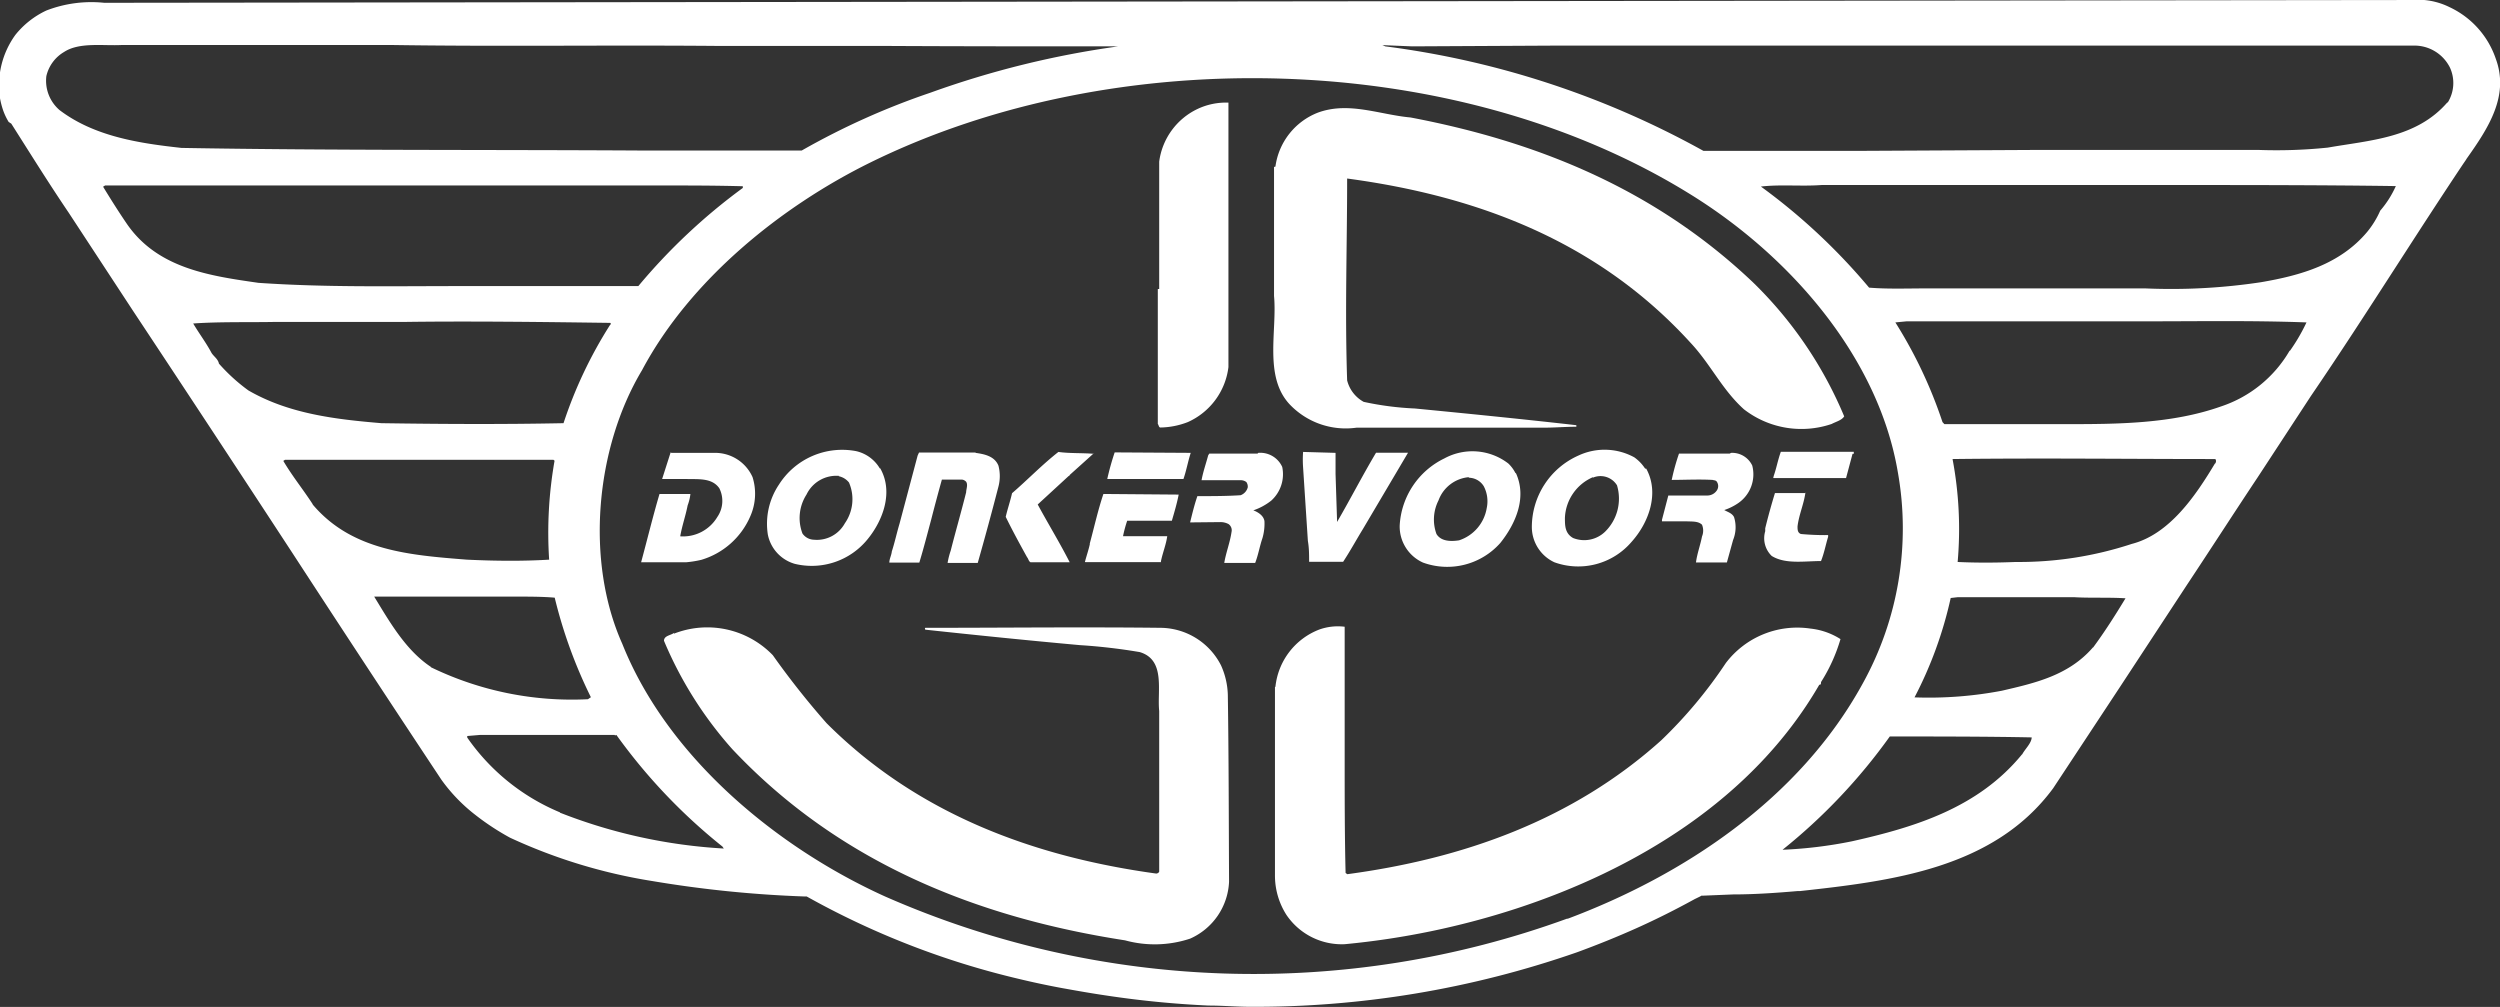
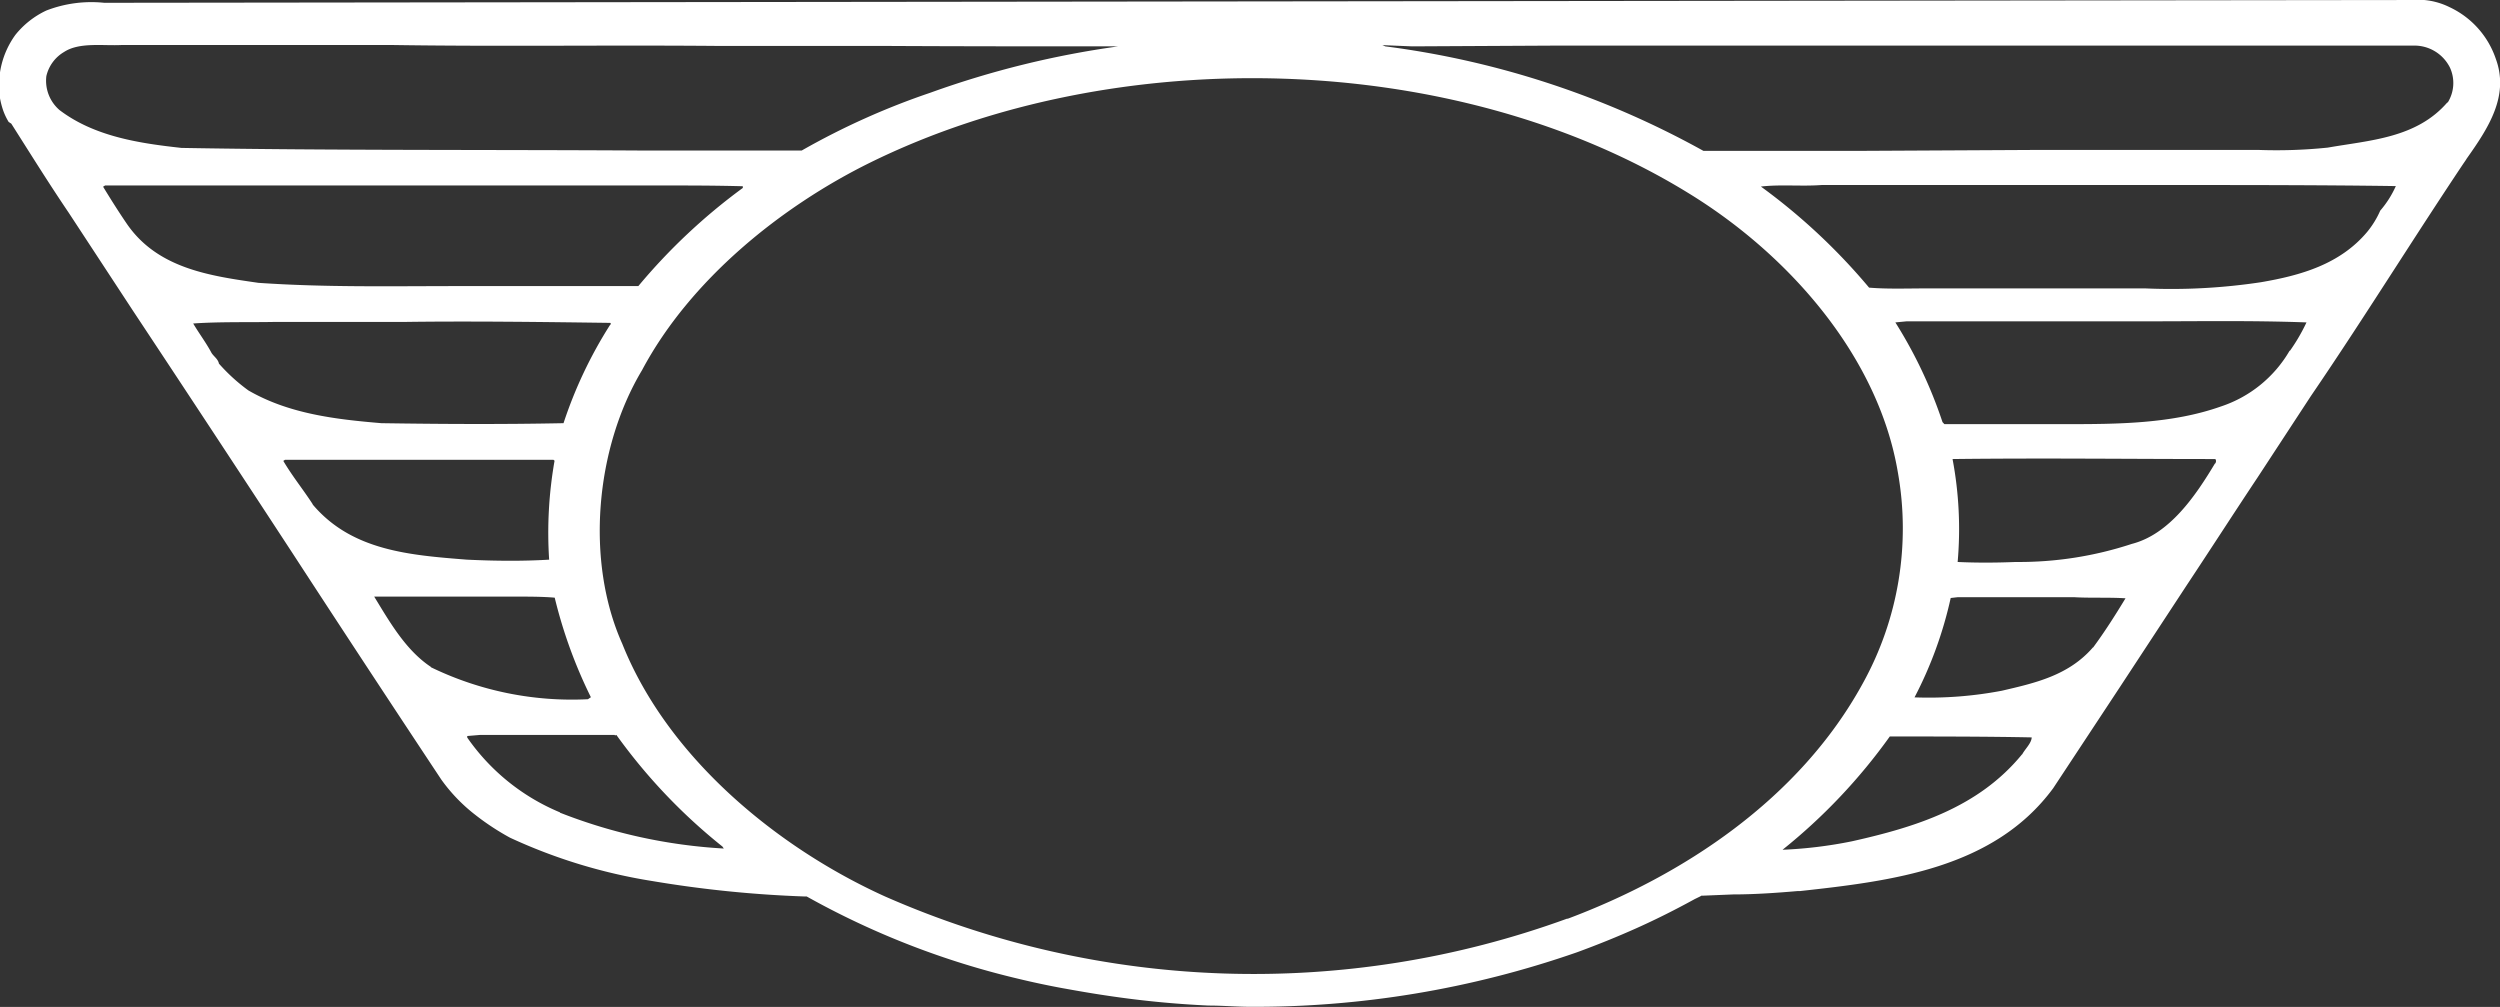
<svg xmlns="http://www.w3.org/2000/svg" viewBox="0 0 161.75 65.15">
  <rect x="0" y="0" width="161.75" height="65.15" fill="#333333" stroke="none" />
  <defs>
    <style>.cls-1,.cls-2{fill:#fff;}.cls-2{fill-rule:evenodd;}</style>
  </defs>
  <g id="Layer_2" data-name="Layer 2">
    <g id="Layer_1-2" data-name="Layer 1">
      <path class="cls-1" d="M161.48,3.81v0a5.71,5.71,0,0,0-3-3.35A4.6,4.6,0,0,0,156.84,0h0L7.88.18c-.39,0-.77,0-1.15,0A8.06,8.06,0,0,0,3,.68,5.62,5.62,0,0,0,1,2.25a5.56,5.56,0,0,0-1,4.11,5.54,5.54,0,0,0,.21.8,4.08,4.08,0,0,0,.35.73h0L.73,8C2,10,3.17,11.88,4.45,13.77h0l4.15,6.33q5.18,7.82,10.3,15.65,4.8,7.37,9.66,14.7a10.87,10.87,0,0,0,2,2.12A16.39,16.39,0,0,0,33,54.2,34.86,34.86,0,0,0,42.18,57,75,75,0,0,0,52,58h.1l.09,0a53,53,0,0,0,13.71,5.33q1.41.34,2.82.6c1,.18,1.9.34,2.86.48h0a63.43,63.43,0,0,0,6.62.65c.85,0,1.71.07,2.56.08h0a63.36,63.36,0,0,0,21.28-3.53c1.31-.48,2.6-1,3.87-1.57s2.52-1.2,3.74-1.87L110,58l.08-.05h.1l1.95-.08c1.37,0,2.82-.1,4.2-.22h0l.15,0C122.38,57,129,56.21,132.84,51l4.34-6.58,4.33-6.6h0c1.48-2.23,3-4.59,4.57-6.95l3.43-5.24h0c1.85-2.71,3.64-5.48,5.43-8.25,1.46-2.26,2.92-4.52,4.43-6.78h0c.14-.2.2-.29.22-.33s0,0,0,0C161,8.28,162.36,6.21,161.48,3.81ZM3.85,7.12A2.5,2.5,0,0,1,3,4.92,2.45,2.45,0,0,1,4.15,3.36c1-.65,2.54-.38,3.76-.45H25.24c7,.11,13.83,0,21,.06H56.82C62.25,3,67.24,3,72.36,3A59.94,59.94,0,0,0,60.19,6a47.78,47.78,0,0,0-8.32,3.74H41.64c-9.73-.06-20.4,0-29.9-.17C9,9.27,6.1,8.83,3.85,7.12ZM8.22,14.5c-.54-.79-1.05-1.6-1.55-2.42L6.8,12c6.62,0,12.32,0,18.83,0H42.81c1.68,0,3.45,0,5.25.05v.11a38.19,38.19,0,0,0-6.76,6.35l-11.5,0c-4.57,0-8.71.09-13.08-.21C13.62,17.85,10.22,17.39,8.22,14.5Zm5.94,9c-.07-.28-.32-.43-.47-.66-.35-.66-.82-1.28-1.19-1.91,1.69-.12,3.67-.07,5.21-.1l8.39,0c4.27-.06,8.92,0,13.36.06.09,0,.06.11,0,.15a28.3,28.3,0,0,0-3,6.34c-3.94.08-7.85.06-11.78,0-3-.25-6-.61-8.61-2.12A11.74,11.74,0,0,1,14.16,23.52Zm6.07,9.12c-.6-.93-1.31-1.8-1.9-2.8l.11-.07,3.71,0H34.32l1.49,0,.07.06a26.9,26.9,0,0,0-.35,6.4c-1.69.1-3.42.09-5.32,0C26.54,35.92,22.76,35.64,20.23,32.64Zm7.65,10.53c-1.63-1.08-2.68-2.93-3.67-4.55l.1,0h9c.83,0,1.81,0,2.58.07a30.93,30.93,0,0,0,2.34,6.44l-.19.13A20.89,20.89,0,0,1,27.88,43.17Zm8.35,9.41a13.7,13.7,0,0,1-6-4.84v-.1l.83-.07,8.71,0c0,.06.11,0,.11,0a36.35,36.35,0,0,0,6.86,7.22l.09.13A34.19,34.19,0,0,1,36.23,52.58Zm65.18,6.87A59.22,59.22,0,0,1,57.26,58c-7-3.17-14.07-9-17-16.35-2.39-5.34-1.75-12.64,1.28-17.7,3.12-5.86,9-10.59,14.76-13.43C72.23,2.68,94.2,3.23,109.25,12.5c6.53,4,12.28,10.59,13.54,18.05a20.7,20.7,0,0,1-2.27,13.67C116.41,51.73,108.86,56.66,101.41,59.45Zm29.42-10.63c-2.82,3.45-6.89,4.71-11,5.63a28.37,28.37,0,0,1-4.5.55,36.8,36.8,0,0,0,6.94-7.33c2.91,0,6.28,0,9.18.06C131.44,48.09,131,48.48,130.83,48.82Zm4.59-6.92c-1.57,1.82-3.74,2.31-5.9,2.81a25.22,25.22,0,0,1-5.65.43,25.91,25.91,0,0,0,2.34-6.43l.44-.05h7.58c1,.06,2.22,0,3.29.07C136.86,39.8,136.18,40.87,135.42,41.9ZM143.3,30c-1.23,2.05-2.92,4.56-5.37,5.19a23.35,23.35,0,0,1-7.51,1.17c-1.25.05-2.5.06-3.76,0a24.4,24.4,0,0,0-.33-6.66c5.91-.07,11.29,0,17,0C143.43,29.82,143.34,30,143.3,30Zm4.85-7.33a8.07,8.07,0,0,1-4.46,3.63c-3.14,1.11-6.62,1.15-10.14,1.14H125.8l-.12-.13a29.66,29.66,0,0,0-3.05-6.45l.73-.07h15.51c3.55,0,6.79-.06,10.36.07A12.08,12.08,0,0,1,148.15,22.71ZM154,13.63a5.87,5.87,0,0,1-.84,1.37c-1.76,2.1-4.3,2.82-6.88,3.26a38.79,38.79,0,0,1-7.47.4l-14.19,0c-1.24,0-2.5.05-3.69-.05a39.31,39.31,0,0,0-7-6.54c1.3-.15,2.6,0,3.94-.1,3.4,0,6.22,0,9.55,0h12.65c4.72,0,10.33,0,14.94.07A6.46,6.46,0,0,1,154,13.63Zm4.34-7c-2,2.31-5,2.44-7.73,2.92a32.24,32.24,0,0,1-4.5.15c-2,0-4,0-6,0l-8.23,0-11.27.06c-3.29,0-7,0-10.4,0A57.54,57.54,0,0,0,89.63,3l-.19-.08L91.36,3l9.41-.05,9.41,0,9.44,0c12.18,0,24.2,0,36.53,0a2.57,2.57,0,0,1,2.36,1.42A2.39,2.39,0,0,1,158.37,6.63Z" />
-       <path class="cls-2" d="M43.6,41A5.9,5.9,0,0,1,50,42.39a52.94,52.94,0,0,0,3.48,4.4c5.88,5.88,13.4,8.64,21.33,9.73.06,0,.17-.05.19-.13L75,46c-.14-1.3.43-3.31-1.26-3.81a36.9,36.9,0,0,0-3.87-.45c-3.32-.3-6.65-.64-10-1,0,0-.06-.08,0-.12,5.06,0,10-.06,15.26,0A4.43,4.43,0,0,1,79,43.05a4.94,4.94,0,0,1,.44,1.9c.06,3.92.06,8,.08,12.1A4.23,4.23,0,0,1,77,60.73a7.27,7.27,0,0,1-4.21.11c-9.52-1.47-18.48-5-25.42-12.38a25.09,25.09,0,0,1-4.41-7c0-.34.45-.35.66-.52ZM75,18.7c0-2.78,0-5.47,0-8.24a4.41,4.41,0,0,1,2.48-3.41,4.31,4.31,0,0,1,2-.41l0,.17,0,8.28c0,2.86,0,5.95,0,8.66a4.49,4.49,0,0,1-2.63,3.56,5.12,5.12,0,0,1-1.77.35c-.11,0-.11-.17-.17-.23l0-8.73Zm7.52,25.74a4.46,4.46,0,0,1,2.84-3.71A3.57,3.57,0,0,1,87,40.55l0,.05,0,8.32c0,2.65,0,5.15.06,7.56l.11.08c7.46-1,14.56-3.49,20.31-8.66a29.66,29.66,0,0,0,4.18-5,5.8,5.8,0,0,1,5.48-2.23,4.51,4.51,0,0,1,1.94.68,10.87,10.87,0,0,1-1.26,2.78c0,.08,0,.19-.11.17-4.31,7.45-12,12-19.62,14.49A51.4,51.4,0,0,1,87,61.09a4.32,4.32,0,0,1-3.77-1.9,4.72,4.72,0,0,1-.74-2.58c0-3.89,0-8.07,0-12.17Zm0-33.66a4.37,4.37,0,0,1,2.74-3.49c2-.74,4,.13,6,.31,8.2,1.56,15.8,4.63,22.15,10.66a26.13,26.13,0,0,1,5.91,8.68c-.17.26-.53.34-.81.49a6.07,6.07,0,0,1-5.68-.95c-1.41-1.27-2.15-2.91-3.44-4.29-6-6.59-13.81-9.51-22.23-10.64l0,.06c0,4.38-.15,8.48,0,13A2.19,2.19,0,0,0,88.23,26a19.46,19.46,0,0,0,3.32.43c3.5.34,7,.69,10.44,1.08v.1c-.77,0-1.47.07-2.29.06l-11.93,0a5,5,0,0,1-4.34-1.52c-1.67-1.8-.79-4.75-1-7l0-8.35Z" />
-       <path class="cls-2" d="M119.86,29.36l-.42,1.57-1,0-3.68,0c-.06,0,0-.09,0-.14.18-.51.26-1,.46-1.56l1.72,0h3v.13ZM112,29.3a1.44,1.44,0,0,1,1.37.82,2.26,2.26,0,0,1-.89,2.42,3.6,3.6,0,0,1-.92.46c.22.13.49.19.63.45a2.18,2.18,0,0,1-.06,1.49l-.4,1.45c-.62,0-1.32,0-2,0,.07-.56.28-1.11.39-1.68a1,1,0,0,0,0-.76c-.25-.24-.62-.2-1-.22h-1.59v-.1l.41-1.57,0,0,2.52,0a.74.74,0,0,0,.62-.33.5.5,0,0,0,0-.56c-.06-.1-.18-.09-.28-.12-.88-.05-1.79,0-2.64,0a14.26,14.26,0,0,1,.47-1.7l.36,0,2.92,0Zm-68.56,0,2.85,0a2.65,2.65,0,0,1,2.4,1.57,3.59,3.59,0,0,1-.14,2.52,5,5,0,0,1-3.17,2.83,6.8,6.8,0,0,1-1,.16l0,0H41.48l0,0c.4-1.48.77-3,1.19-4.42l2,0a3.08,3.08,0,0,1-.18.74c-.13.67-.36,1.31-.48,2l0,0a2.58,2.58,0,0,0,2.4-1.25,1.83,1.83,0,0,0,.13-1.86c-.49-.7-1.39-.57-2.2-.6H42.84l.55-1.72Zm19.67,0c.58.08,1.24.21,1.49.83a2.68,2.68,0,0,1,0,1.35q-.64,2.48-1.34,4.94l-1.95,0a4.82,4.82,0,0,1,.2-.79c.32-1.26.68-2.5,1-3.78,0-.21.13-.47,0-.68a.45.45,0,0,0-.26-.14c-.43,0-.87,0-1.31,0q-.36,1.29-.69,2.58c-.25.93-.49,1.87-.77,2.79l0,0-1.94,0c0-.24.14-.48.16-.72.19-.58.32-1.2.5-1.8l1.17-4.4.09-.2,3.67,0Zm7.69,0-1.59,1.43s0,.05-.07.07l-2,1.84c.68,1.26,1.43,2.48,2.07,3.74l-2.53,0c-.13-.06-.14-.23-.23-.33-.47-.85-.95-1.73-1.38-2.61.12-.52.29-1,.41-1.53,1-.86,1.94-1.84,3-2.67C69.16,29.34,70,29.3,70.75,29.36Zm6.24,0c-.18.56-.28,1.14-.47,1.69H71.64a16.84,16.84,0,0,1,.48-1.72Zm4.37,0a1.56,1.56,0,0,1,1.55.91,2.3,2.3,0,0,1-.71,2.18,3.86,3.86,0,0,1-1.16.63c.3.11.67.34.72.7a3.36,3.36,0,0,1-.13,1.1c-.18.52-.27,1.09-.47,1.6h-2c.11-.67.37-1.31.47-2a.49.49,0,0,0-.19-.51,1.09,1.09,0,0,0-.53-.13L77,33.8c.14-.57.28-1.15.47-1.7.94,0,1.9,0,2.8-.06a.74.74,0,0,0,.46-.51.52.52,0,0,0-.09-.34.59.59,0,0,0-.37-.12H77.74c.1-.55.29-1.08.43-1.61l.07-.11,3.12,0Zm5,0c0,.45,0,.91,0,1.37l.1,3.1,0,0c.86-1.48,1.64-3,2.52-4.48.7,0,1.39,0,2.07,0v0l-.75,1.27-2.17,3.67c-.43.7-.82,1.42-1.28,2.12H84.7c0-.44,0-.9-.08-1.35l-.31-4.76a7,7,0,0,1,0-1Zm-29.46,1c.86,1.51.2,3.34-.81,4.58a4.65,4.65,0,0,1-4.72,1.6,2.47,2.47,0,0,1-1.74-1.89,4.54,4.54,0,0,1,.72-3.24,4.84,4.84,0,0,1,5-2.16,2.4,2.4,0,0,1,1.52,1.11Zm-2.66.49A2.14,2.14,0,0,0,52.18,32a2.81,2.81,0,0,0-.26,2.52.93.93,0,0,0,.74.4,2.06,2.06,0,0,0,2-1.06,2.72,2.72,0,0,0,.27-2.64,1.14,1.14,0,0,0-.67-.41Zm52.22-.47c.87,1.58.17,3.49-.94,4.73a4.54,4.54,0,0,1-5,1.33,2.52,2.52,0,0,1-1.46-2.26,5.07,5.07,0,0,1,3-4.64,4,4,0,0,1,3.63.11,2.7,2.7,0,0,1,.7.73Zm-3.44.55a3,3,0,0,0-1.82,2.64c0,.49,0,1,.53,1.3a1.94,1.94,0,0,0,2.07-.41,3,3,0,0,0,.77-3A1.25,1.25,0,0,0,103.05,30.91Zm-5-.28c.74,1.59,0,3.29-1,4.54h0a4.59,4.59,0,0,1-5,1.27A2.56,2.56,0,0,1,90.56,34a5.13,5.13,0,0,1,2.89-4.34,3.8,3.8,0,0,1,4.14.33A2.26,2.26,0,0,1,98.06,30.63Zm-3,.28a2.3,2.3,0,0,0-2,1.51,2.73,2.73,0,0,0-.13,2.17c.31.51,1,.48,1.46.41a2.65,2.65,0,0,0,1.79-2.08A2.1,2.1,0,0,0,96,31.46a1.15,1.15,0,0,0-1-.55Zm21.74,1c-.1.75-.42,1.43-.51,2.19,0,.2,0,.41.22.49a16.92,16.92,0,0,0,1.76.07v.11c-.16.53-.26,1.07-.46,1.57-1.07,0-2.3.22-3.19-.33a1.59,1.59,0,0,1-.42-1.6v-.19q.28-1.14.63-2.28l0,0c.65,0,1.29,0,1.94,0ZM76.26,32c-.11.57-.28,1.14-.44,1.69l0,0H72.93a8.17,8.17,0,0,0-.27,1c1,0,2,0,2.86,0-.07.53-.29,1.06-.4,1.59a.14.14,0,0,0,0,.09H70.23c-.07,0,0-.09,0-.15.1-.35.21-.69.28-1l0-.06c.29-1.07.53-2.16.88-3.2Z" />
    </g>
  </g>
</svg>